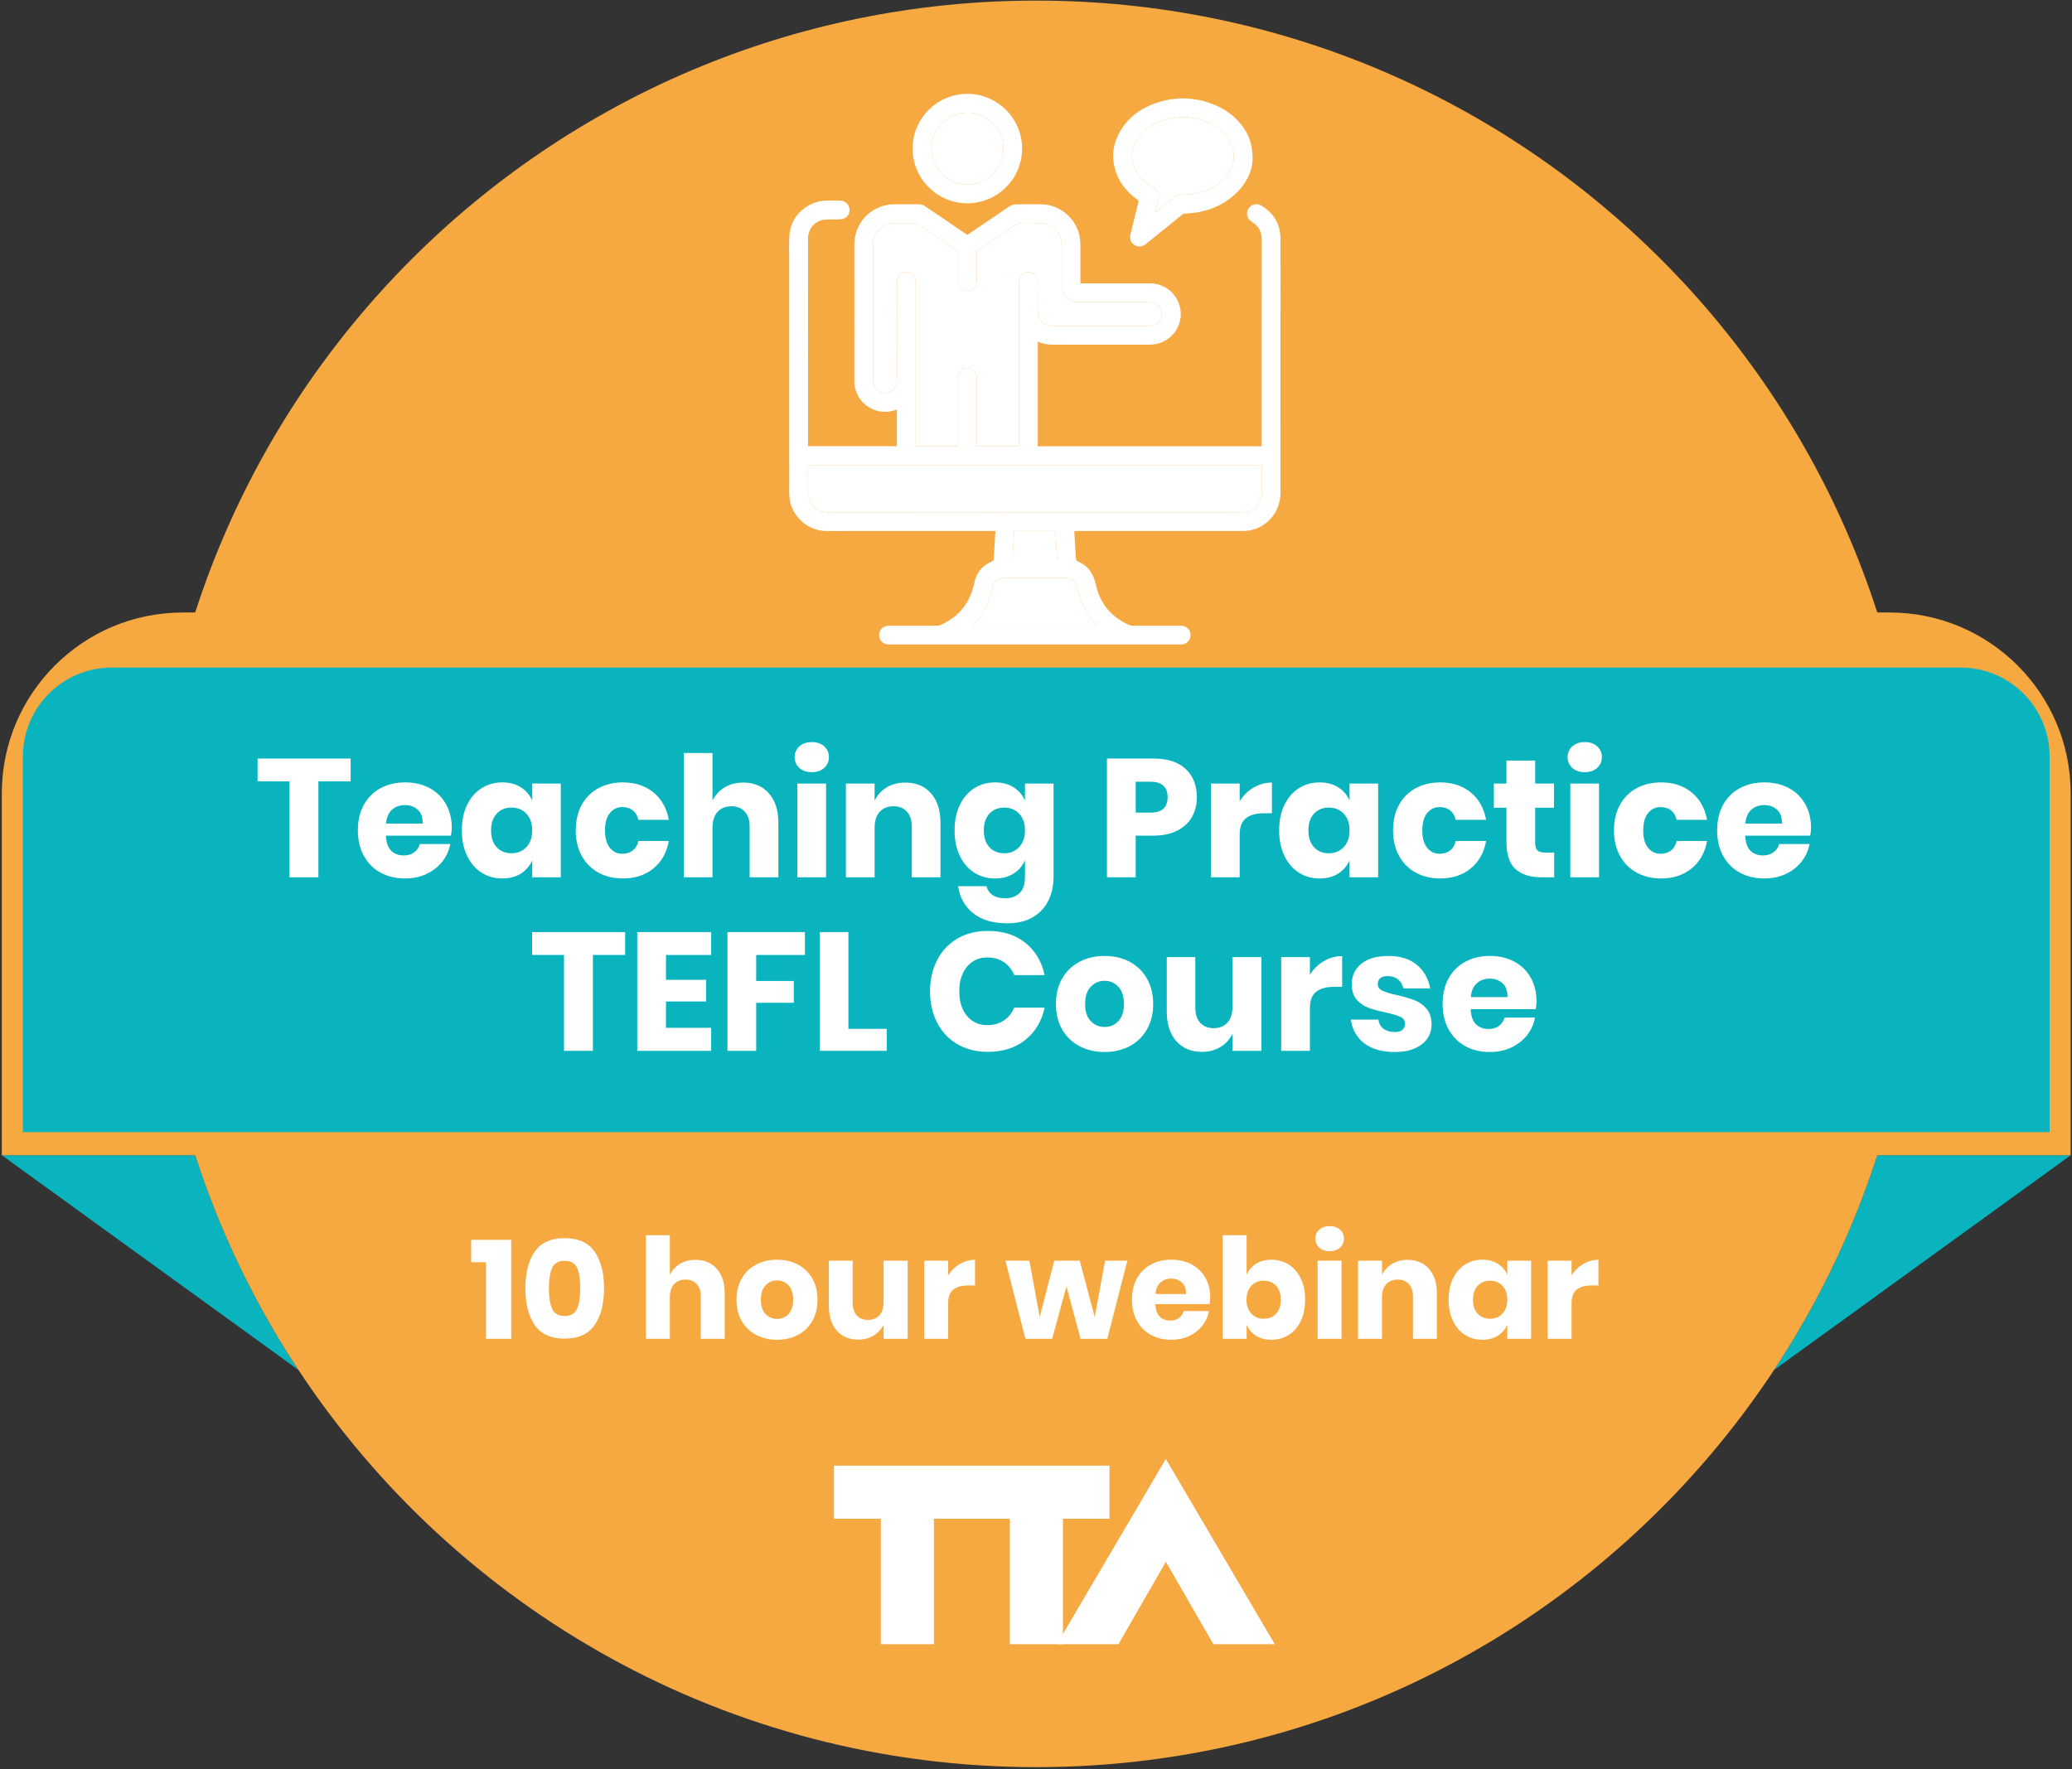
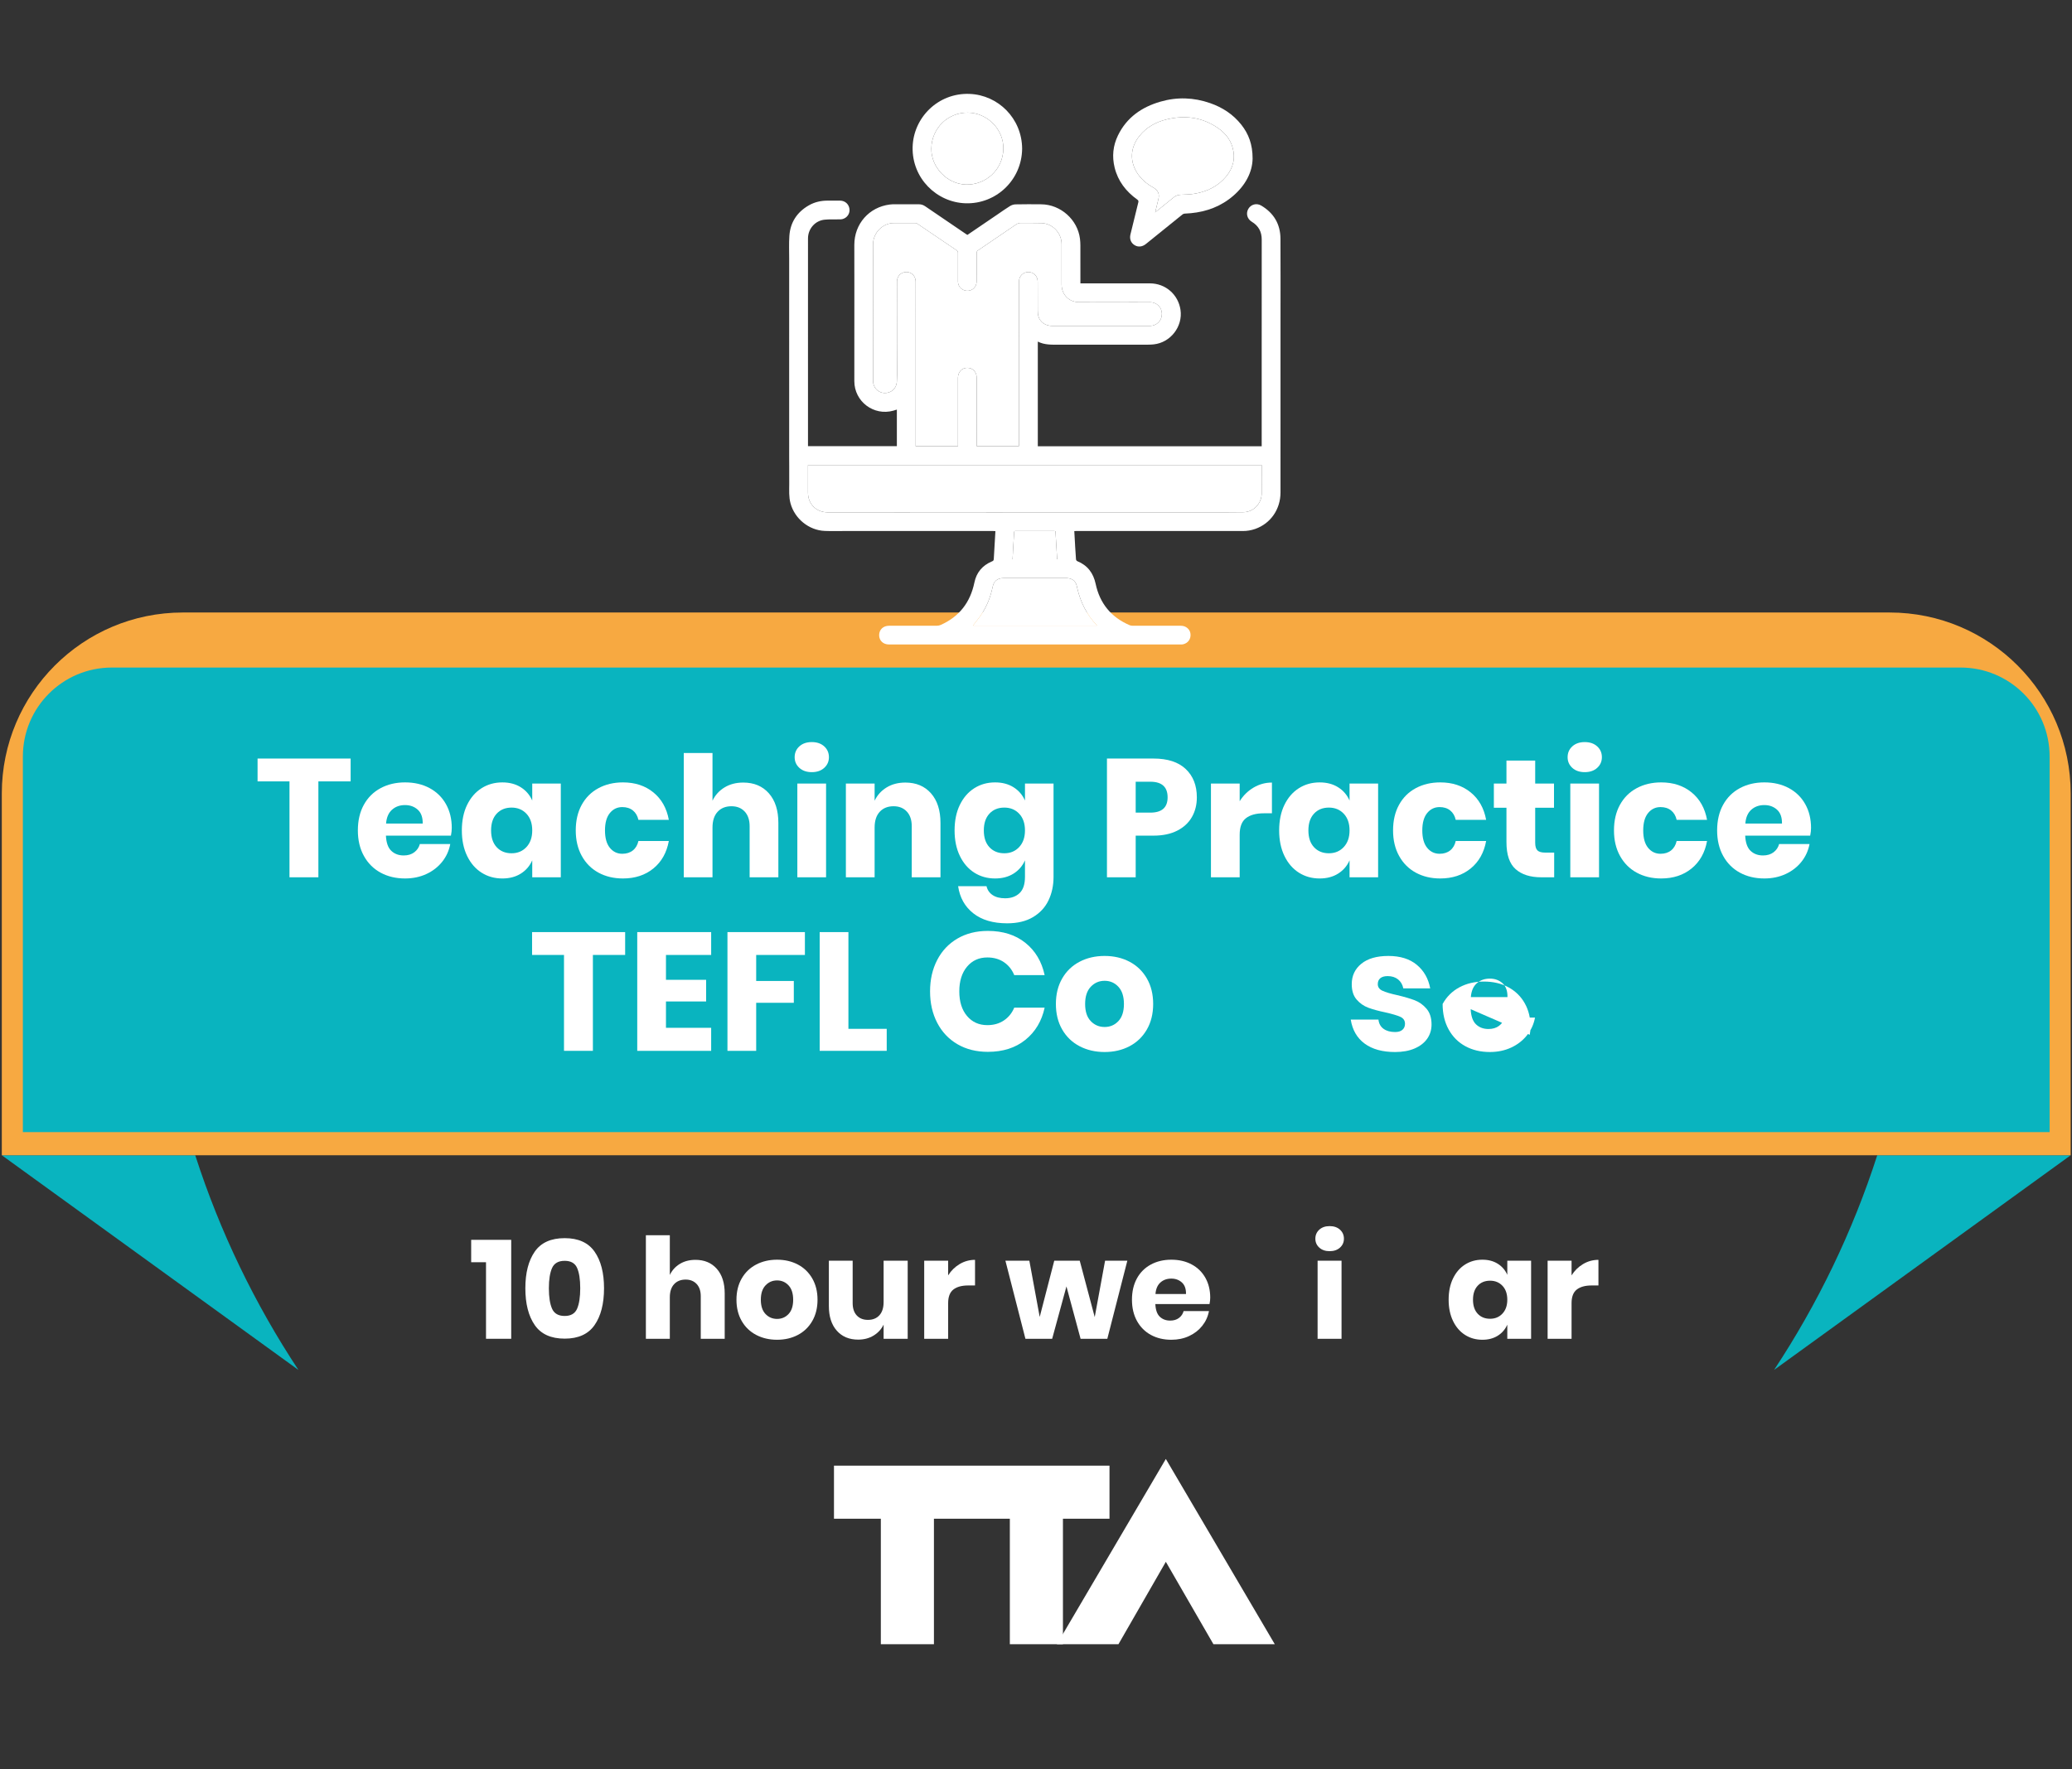
<svg xmlns="http://www.w3.org/2000/svg" viewBox="0 0 740 632" version="1.1" height="632" width="740" id="SVGDoc">
  <rect x="0" y="0" width="740" height="632" fill="#333333" stroke="none" />
  <defs id="defs2" />
  <desc id="desc4">Generated with Avocode.</desc>
  <g id="g324">
    <g id="g10">
      <title id="title6">&amp;lt;Path&amp;gt;</title>
      <path id="path8" fill-opacity="1" fill="#09b4bf" d="M106.58,489.4v0l-105.938,-76.701v0h69.082c8.825,27.398 21.304,53.149 36.856,76.701z" />
    </g>
    <g id="g16">
      <title id="title12">&amp;lt;Path&amp;gt;</title>
      <path id="path14" fill-opacity="1" fill="#09b4bf" d="M633.594,489.4v0l105.938,-76.701v0h-69.081c-8.826,27.398 -21.305,53.149 -36.857,76.701z" />
    </g>
    <g id="g22">
      <title id="title18">&amp;lt;Path&amp;gt;</title>
-       <path id="path20" fill-opacity="1" fill="#f7a941" d="M685.63,315.753c0,174.267 -141.276,315.543 -315.543,315.543c-110.111,0 -207.058,-56.402 -263.5,-141.896h-0.007c-15.552,-23.552 -28.031,-49.303 -36.856,-76.701h-0.007c-9.853,-30.544 -15.172,-63.122 -15.172,-96.946c0,-174.267 141.275,-315.542 315.542,-315.542c174.267,0 315.543,141.275 315.543,315.542z" />
    </g>
    <g id="g28">
      <title id="title24">&amp;lt;Path&amp;gt;</title>
      <path id="path26" fill-opacity="1" fill="#f7a941" d="M739.529,412.696v0h-738.885v0v-129.219c0,-35.715 28.953,-64.667 64.668,-64.667h609.55c35.715,0 64.667,28.952 64.667,64.667z" />
    </g>
    <g id="g34">
      <title id="title30">&amp;lt;Path&amp;gt;</title>
      <path id="path32" fill-opacity="1" fill="#ffffff" d="M396.249,542.549v0v-18.959v0h-98.4v0v18.959v0h16.735v0v44.832v0h18.964v0v-44.832v0h27.109v0v44.832v0h18.964v0v-44.832v0z" />
    </g>
    <g id="g40">
      <title id="title36">&amp;lt;Path&amp;gt;</title>
      <path id="path38" fill-opacity="1" fill="#ffffff" d="M416.371,557.942v0l16.994,29.439v0h21.913v0l-38.907,-66.185v0l-38.908,66.185v0h21.985v0z" />
    </g>
    <g id="g88">
      <title id="title84">&amp;lt;Path&amp;gt;</title>
      <path id="path86" fill-opacity="1" fill="#09b4bf" d="M8.168,404.444v0v-134.192c0,-17.549 14.227,-31.776 31.776,-31.776h660.286c17.549,0 31.776,14.227 31.776,31.776v134.192v0z" />
    </g>
    <g id="g94">
      <title id="title90">&amp;lt;Path&amp;gt;</title>
      <path id="path92" fill-opacity="1" fill="#ffffff" d="M125.228,270.984v0v8.16v0h-11.52v0v34.26v0h-10.32v0v-34.26v0h-11.4v0v-8.16v0z" />
    </g>
    <g id="g100">
      <title id="title96">&amp;lt;Path&amp;gt;</title>
      <path id="path98" fill-opacity="1" fill="#ffffff" d="M137.827,298.524c0.12,2.519 0.76,4.33 1.92,5.429c1.16,1.101 2.639,1.651 4.44,1.651c1.52,0 2.78,-0.38 3.78,-1.141c1,-0.759 1.659,-1.739 1.98,-2.939h10.859c-0.44,2.36 -1.4,4.469 -2.88,6.33c-1.48,1.859 -3.359,3.32 -5.639,4.379c-2.28,1.061 -4.82,1.59 -7.62,1.59c-3.281,0 -6.191,-0.689 -8.73,-2.07c-2.541,-1.38 -4.53,-3.369 -5.97,-5.97c-1.44,-2.599 -2.161,-5.639 -2.161,-9.12c0,-3.519 0.71,-6.569 2.131,-9.149c1.419,-2.58 3.409,-4.561 5.97,-5.941c2.56,-1.38 5.479,-2.07 8.76,-2.07c3.319,0 6.24,0.681 8.759,2.04c2.521,1.36 4.471,3.271 5.851,5.731c1.38,2.459 2.069,5.29 2.069,8.49c0,0.84 -0.099,1.76 -0.299,2.76zM144.667,287.604c-1.881,0 -3.441,0.56 -4.68,1.679c-1.24,1.12 -1.94,2.76 -2.101,4.92h13.081c0.04,-2.199 -0.55,-3.849 -1.77,-4.95c-1.221,-1.1 -2.73,-1.649 -4.53,-1.649z" />
    </g>
    <g id="g106">
      <title id="title102">&amp;lt;Path&amp;gt;</title>
      <path id="path104" fill-opacity="1" fill="#ffffff" d="M190.085,285.984v-6.06h10.201v33.48h-10.201v-6.059c-0.879,2 -2.24,3.58 -4.08,4.739c-1.839,1.161 -4.04,1.74 -6.599,1.74c-2.76,0 -5.231,-0.689 -7.41,-2.07c-2.181,-1.38 -3.9,-3.369 -5.161,-5.97c-1.259,-2.599 -1.889,-5.64 -1.889,-9.12c0,-3.52 0.63,-6.569 1.889,-9.149c1.261,-2.58 2.98,-4.561 5.161,-5.941c2.179,-1.38 4.65,-2.07 7.41,-2.07c2.559,0 4.76,0.58 6.599,1.74c1.84,1.161 3.201,2.74 4.08,4.74zM175.387,296.664c0,2.561 0.669,4.561 2.01,6c1.34,1.44 3.109,2.16 5.31,2.16c2.16,0 3.93,-0.739 5.31,-2.22c1.38,-1.479 2.069,-3.46 2.069,-5.94c0,-2.52 -0.689,-4.509 -2.069,-5.97c-1.38,-1.46 -3.15,-2.19 -5.31,-2.19c-2.201,0 -3.97,0.721 -5.31,2.16c-1.341,1.44 -2.01,3.44 -2.01,6z" />
    </g>
    <g id="g112">
      <title id="title108">&amp;lt;Path&amp;gt;</title>
      <path id="path110" fill-opacity="1" fill="#ffffff" d="M233.346,283.074c2.92,2.381 4.76,5.65 5.521,9.811h-10.861c-0.32,-1.441 -0.98,-2.56 -1.979,-3.361c-1.001,-0.8 -2.261,-1.2 -3.781,-1.2c-1.799,0 -3.28,0.711 -4.44,2.13c-1.16,1.421 -1.739,3.49 -1.739,6.21c0,2.721 0.579,4.791 1.739,6.21c1.16,1.421 2.641,2.13 4.44,2.13c1.52,0 2.78,-0.4 3.781,-1.2c0.999,-0.799 1.659,-1.919 1.979,-3.36h10.861c-0.761,4.16 -2.601,7.431 -5.521,9.81c-2.92,2.381 -6.54,3.57 -10.859,3.57c-3.281,0 -6.191,-0.689 -8.731,-2.07c-2.541,-1.38 -4.53,-3.369 -5.97,-5.97c-1.44,-2.6 -2.16,-5.64 -2.16,-9.12c0,-3.52 0.71,-6.569 2.13,-9.15c1.42,-2.58 3.41,-4.56 5.97,-5.94c2.559,-1.38 5.48,-2.07 8.761,-2.07c4.319,0 7.939,1.191 10.859,3.57z" />
    </g>
    <g id="g118">
      <title id="title114">&amp;lt;Path&amp;gt;</title>
      <path id="path116" fill-opacity="1" fill="#ffffff" d="M274.596,283.404c2.26,2.561 3.39,6.081 3.39,10.56v19.44v0h-10.26v0v-18.24c0,-2.239 -0.591,-3.99 -1.77,-5.25c-1.18,-1.26 -2.751,-1.89 -4.71,-1.89c-2.081,0 -3.73,0.66 -4.95,1.98c-1.221,1.32 -1.83,3.201 -1.83,5.64v17.76v0h-10.26v0v-44.4v0h10.26v0v17.04c0.96,-1.999 2.39,-3.579 4.29,-4.74c1.9,-1.16 4.13,-1.74 6.69,-1.74c3.84,0 6.89,1.28 9.15,3.84z" />
    </g>
    <g id="g124">
      <title id="title120">&amp;lt;Path&amp;gt;</title>
      <path id="path122" fill-opacity="1" fill="#ffffff" d="M285.485,266.634c-1.12,1.02 -1.679,2.31 -1.679,3.87c0,1.52 0.559,2.79 1.679,3.81c1.119,1.02 2.6,1.53 4.441,1.53c1.839,0 3.319,-0.51 4.439,-1.53c1.119,-1.02 1.68,-2.29 1.68,-3.81c0,-1.56 -0.561,-2.85 -1.68,-3.87c-1.12,-1.02 -2.6,-1.53 -4.439,-1.53c-1.841,0 -3.322,0.51 -4.441,1.53zM295.025,279.924h-10.26v33.48h10.26z" />
    </g>
    <g id="g130">
      <title id="title126">&amp;lt;Path&amp;gt;</title>
      <path id="path128" fill-opacity="1" fill="#ffffff" d="M332.495,283.404c2.259,2.561 3.39,6.081 3.39,10.56v19.44v0h-10.26v0v-18.24c0,-2.239 -0.591,-3.99 -1.771,-5.25c-1.179,-1.26 -2.75,-1.89 -4.71,-1.89c-2.08,0 -3.73,0.66 -4.95,1.98c-1.22,1.32 -1.83,3.201 -1.83,5.64v17.76v0h-10.26v0v-33.48v0h10.26v0v6.12c0.96,-1.999 2.39,-3.579 4.29,-4.74c1.9,-1.16 4.13,-1.74 6.691,-1.74c3.839,0 6.889,1.28 9.15,3.84z" />
    </g>
    <g id="g136">
      <title id="title132">&amp;lt;Path&amp;gt;</title>
      <path id="path134" fill-opacity="1" fill="#ffffff" d="M366.064,285.984v-6.06h10.201v33.301c0,3.12 -0.601,5.929 -1.801,8.429c-1.199,2.499 -3.04,4.489 -5.52,5.97c-2.48,1.479 -5.56,2.221 -9.24,2.221c-5.04,0 -9.07,-1.192 -12.09,-3.571c-3.02,-2.381 -4.83,-5.61 -5.429,-9.69h10.139c0.32,1.359 1.05,2.42 2.191,3.181c1.139,0.758 2.629,1.139 4.469,1.139c2.119,0 3.829,-0.61 5.13,-1.83c1.3,-1.221 1.95,-3.171 1.95,-5.849v-5.88c-0.88,2 -2.241,3.58 -4.08,4.739c-1.84,1.161 -4.041,1.74 -6.6,1.74c-2.76,0 -5.23,-0.689 -7.409,-2.07c-2.181,-1.38 -3.901,-3.369 -5.161,-5.97c-1.259,-2.599 -1.89,-5.64 -1.89,-9.12c0,-3.52 0.631,-6.569 1.89,-9.149c1.26,-2.58 2.98,-4.561 5.161,-5.941c2.179,-1.38 4.649,-2.07 7.409,-2.07c2.559,0 4.76,0.58 6.6,1.74c1.839,1.161 3.2,2.74 4.08,4.74zM351.364,296.664c0,2.561 0.669,4.561 2.01,6c1.34,1.44 3.11,2.16 5.311,2.16c2.16,0 3.929,-0.739 5.309,-2.22c1.38,-1.479 2.07,-3.46 2.07,-5.94c0,-2.52 -0.69,-4.509 -2.07,-5.97c-1.38,-1.46 -3.149,-2.19 -5.309,-2.19c-2.201,0 -3.971,0.721 -5.311,2.16c-1.341,1.44 -2.01,3.44 -2.01,6z" />
    </g>
    <g id="g142">
      <title id="title138">&amp;lt;Path&amp;gt;</title>
      <path id="path140" fill-opacity="1" fill="#ffffff" d="M405.604,298.524v14.88h-10.26v-42.42h16.62c5.04,0 8.88,1.25 11.52,3.75c2.64,2.5 3.96,5.871 3.96,10.11c0,2.64 -0.59,4.99 -1.77,7.05c-1.181,2.06 -2.931,3.68 -5.25,4.859c-2.32,1.181 -5.141,1.771 -8.46,1.771zM410.824,279.263h-5.22v11.041h5.22c4.119,0 6.18,-1.82 6.18,-5.46c0,-3.72 -2.061,-5.581 -6.18,-5.581z" />
    </g>
    <g id="g148">
      <title id="title144">&amp;lt;Path&amp;gt;</title>
      <path id="path146" fill-opacity="1" fill="#ffffff" d="M447.693,281.364c2.02,-1.2 4.209,-1.8 6.569,-1.8v10.98v0h-2.939c-2.721,0 -4.83,0.581 -6.33,1.74c-1.5,1.161 -2.25,3.12 -2.25,5.88v15.24v0h-10.26v0v-33.48v0h10.26v0v6.3c1.279,-2.04 2.929,-3.66 4.95,-4.86z" />
    </g>
    <g id="g154">
      <title id="title150">&amp;lt;Path&amp;gt;</title>
      <path id="path152" fill-opacity="1" fill="#ffffff" d="M481.983,285.984v-6.06h10.201v33.48h-10.201v-6.059c-0.88,2 -2.241,3.58 -4.08,4.739c-1.84,1.161 -4.041,1.74 -6.6,1.74c-2.76,0 -5.23,-0.689 -7.409,-2.07c-2.181,-1.38 -3.901,-3.369 -5.161,-5.97c-1.259,-2.599 -1.89,-5.64 -1.89,-9.12c0,-3.52 0.631,-6.569 1.89,-9.149c1.26,-2.58 2.98,-4.561 5.161,-5.941c2.179,-1.38 4.649,-2.07 7.409,-2.07c2.559,0 4.76,0.58 6.6,1.74c1.839,1.161 3.2,2.74 4.08,4.74zM467.283,296.664c0,2.561 0.669,4.561 2.01,6c1.34,1.44 3.11,2.16 5.311,2.16c2.16,0 3.929,-0.739 5.309,-2.22c1.38,-1.479 2.07,-3.46 2.07,-5.94c0,-2.52 -0.69,-4.509 -2.07,-5.97c-1.38,-1.46 -3.149,-2.19 -5.309,-2.19c-2.201,0 -3.971,0.721 -5.311,2.16c-1.341,1.44 -2.01,3.44 -2.01,6z" />
    </g>
    <g id="g160">
      <title id="title156">&amp;lt;Path&amp;gt;</title>
      <path id="path158" fill-opacity="1" fill="#ffffff" d="M525.243,283.074c2.919,2.381 4.76,5.65 5.52,9.811h-10.86c-0.321,-1.441 -0.981,-2.56 -1.98,-3.361c-1,-0.8 -2.261,-1.2 -3.781,-1.2c-1.799,0 -3.28,0.711 -4.439,2.13c-1.161,1.421 -1.74,3.49 -1.74,6.21c0,2.721 0.579,4.791 1.74,6.21c1.159,1.421 2.64,2.13 4.439,2.13c1.52,0 2.781,-0.4 3.781,-1.2c0.999,-0.799 1.659,-1.919 1.98,-3.36h10.86c-0.76,4.16 -2.601,7.431 -5.52,9.81c-2.921,2.381 -6.54,3.57 -10.86,3.57c-3.281,0 -6.191,-0.689 -8.73,-2.07c-2.541,-1.38 -4.53,-3.369 -5.971,-5.97c-1.439,-2.6 -2.16,-5.64 -2.16,-9.12c0,-3.52 0.71,-6.569 2.131,-9.15c1.419,-2.58 3.409,-4.56 5.97,-5.94c2.559,-1.38 5.479,-2.07 8.76,-2.07c4.32,0 7.939,1.191 10.86,3.57z" />
    </g>
    <g id="g166">
      <title id="title162">&amp;lt;Path&amp;gt;</title>
      <path id="path164" fill-opacity="1" fill="#ffffff" d="M555.062,304.584v0v8.82v0h-4.62c-3.92,0 -6.97,-0.969 -9.15,-2.91c-2.18,-1.939 -3.27,-5.149 -3.27,-9.63v-12.3v0h-4.5v0v-8.64v0h4.5v0v-8.22v0h10.261v0v8.22v0h6.719v0v8.64v0h-6.719v0v12.48c0,1.32 0.269,2.241 0.809,2.761c0.54,0.519 1.449,0.779 2.73,0.779z" />
    </g>
    <g id="g172">
      <title id="title168">&amp;lt;Path&amp;gt;</title>
      <path id="path170" fill-opacity="1" fill="#ffffff" d="M561.542,266.634c-1.12,1.02 -1.68,2.31 -1.68,3.87c0,1.52 0.56,2.79 1.68,3.81c1.119,1.02 2.6,1.53 4.44,1.53c1.839,0 3.32,-0.51 4.44,-1.53c1.119,-1.02 1.68,-2.29 1.68,-3.81c0,-1.56 -0.561,-2.85 -1.68,-3.87c-1.12,-1.02 -2.601,-1.53 -4.44,-1.53c-1.84,0 -3.321,0.51 -4.44,1.53zM571.082,279.924h-10.26v33.48h10.26z" />
    </g>
    <g id="g178">
      <title id="title174">&amp;lt;Path&amp;gt;</title>
      <path id="path176" fill-opacity="1" fill="#ffffff" d="M604.142,283.074c2.919,2.381 4.76,5.65 5.52,9.811h-10.86c-0.321,-1.441 -0.981,-2.56 -1.98,-3.361c-1,-0.8 -2.261,-1.2 -3.781,-1.2c-1.799,0 -3.28,0.711 -4.439,2.13c-1.161,1.421 -1.74,3.49 -1.74,6.21c0,2.721 0.579,4.791 1.74,6.21c1.159,1.421 2.64,2.13 4.439,2.13c1.52,0 2.781,-0.4 3.781,-1.2c0.999,-0.799 1.659,-1.919 1.98,-3.36h10.86c-0.76,4.16 -2.601,7.431 -5.52,9.81c-2.921,2.381 -6.54,3.57 -10.86,3.57c-3.281,0 -6.191,-0.689 -8.73,-2.07c-2.541,-1.38 -4.53,-3.369 -5.971,-5.97c-1.439,-2.6 -2.16,-5.64 -2.16,-9.12c0,-3.52 0.71,-6.569 2.131,-9.15c1.419,-2.58 3.409,-4.56 5.97,-5.94c2.559,-1.38 5.479,-2.07 8.76,-2.07c4.32,0 7.939,1.191 10.86,3.57z" />
    </g>
    <g id="g184">
      <title id="title180">&amp;lt;Path&amp;gt;</title>
      <path id="path182" fill-opacity="1" fill="#ffffff" d="M623.281,298.524c0.12,2.519 0.76,4.33 1.92,5.429c1.16,1.101 2.639,1.651 4.44,1.651c1.52,0 2.78,-0.38 3.78,-1.141c1,-0.759 1.659,-1.739 1.98,-2.939h10.859c-0.44,2.36 -1.4,4.469 -2.88,6.33c-1.48,1.859 -3.359,3.32 -5.639,4.379c-2.28,1.061 -4.82,1.59 -7.62,1.59c-3.281,0 -6.191,-0.689 -8.73,-2.07c-2.541,-1.38 -4.53,-3.369 -5.97,-5.97c-1.44,-2.599 -2.161,-5.639 -2.161,-9.12c0,-3.519 0.71,-6.569 2.131,-9.149c1.419,-2.58 3.409,-4.561 5.97,-5.941c2.56,-1.38 5.479,-2.07 8.76,-2.07c3.319,0 6.24,0.681 8.759,2.04c2.521,1.36 4.471,3.271 5.851,5.731c1.38,2.459 2.069,5.29 2.069,8.49c0,0.84 -0.099,1.76 -0.299,2.76zM630.121,287.604c-1.881,0 -3.441,0.56 -4.68,1.679c-1.24,1.12 -1.94,2.76 -2.101,4.92h13.081c0.04,-2.199 -0.55,-3.849 -1.77,-4.95c-1.221,-1.1 -2.73,-1.649 -4.53,-1.649z" />
    </g>
    <g id="g190">
      <title id="title186">&amp;lt;Path&amp;gt;</title>
      <path id="path188" fill-opacity="1" fill="#ffffff" d="M223.267,332.984v0v8.16v0h-11.52v0v34.26v0h-10.32v0v-34.26v0h-11.4v0v-8.16v0z" />
    </g>
    <g id="g196">
      <title id="title192">&amp;lt;Path&amp;gt;</title>
      <path id="path194" fill-opacity="1" fill="#ffffff" d="M237.846,341.144v0v8.88v0h14.341v0v7.74v0h-14.341v0v9.42v0h16.141v0v8.22v0h-26.401v0v-42.42v0h26.401v0v8.16v0z" />
    </g>
    <g id="g202">
      <title id="title198">&amp;lt;Path&amp;gt;</title>
      <path id="path200" fill-opacity="1" fill="#ffffff" d="M287.466,332.984v0v8.16v0h-17.4v0v9.3v0h13.44v0v7.8v0h-13.44v0v17.16v0h-10.26v0v-42.42v0z" />
    </g>
    <g id="g208">
      <title id="title204">&amp;lt;Path&amp;gt;</title>
      <path id="path206" fill-opacity="1" fill="#ffffff" d="M303.005,367.543v0h13.681v0v7.86v0h-23.941v0v-42.42v0h10.26v0z" />
    </g>
    <g id="g214">
      <title id="title210">&amp;lt;Path&amp;gt;</title>
      <path id="path212" fill-opacity="1" fill="#ffffff" d="M366.215,336.824c3.54,2.841 5.829,6.681 6.87,11.521h-10.86c-0.8,-1.96 -2.031,-3.5 -3.69,-4.621c-1.66,-1.12 -3.63,-1.68 -5.91,-1.68c-3,0 -5.421,1.1 -7.26,3.301c-1.84,2.2 -2.759,5.139 -2.759,8.819c0,3.681 0.919,6.61 2.759,8.79c1.839,2.181 4.26,3.27 7.26,3.27c2.28,0 4.25,-0.559 5.91,-1.68c1.659,-1.119 2.89,-2.64 3.69,-4.56h10.86c-1.041,4.8 -3.33,8.631 -6.87,11.49c-3.54,2.861 -8.01,4.29 -13.41,4.29c-4.12,0 -7.739,-0.91 -10.86,-2.73c-3.12,-1.819 -5.53,-4.369 -7.23,-7.649c-1.7,-3.281 -2.55,-7.021 -2.55,-11.221c0,-4.2 0.85,-7.94 2.55,-11.22c1.7,-3.279 4.11,-5.829 7.23,-7.65c3.121,-1.82 6.74,-2.73 10.86,-2.73c5.4,0 9.87,1.42 13.41,4.26z" />
    </g>
    <g id="g220">
      <title id="title216">&amp;lt;Path&amp;gt;</title>
      <path id="path218" fill-opacity="1" fill="#ffffff" d="M409.595,349.543c1.5,2.601 2.25,5.641 2.25,9.12c0,3.481 -0.75,6.521 -2.25,9.121c-1.5,2.6 -3.561,4.589 -6.181,5.969c-2.62,1.381 -5.589,2.071 -8.909,2.071c-3.321,0 -6.301,-0.69 -8.94,-2.071c-2.64,-1.38 -4.71,-3.369 -6.21,-5.969c-1.5,-2.6 -2.25,-5.64 -2.25,-9.121c0,-3.479 0.75,-6.519 2.25,-9.12c1.5,-2.599 3.57,-4.59 6.21,-5.969c2.639,-1.38 5.619,-2.071 8.94,-2.071c3.32,0 6.289,0.691 8.909,2.071c2.62,1.379 4.681,3.37 6.181,5.969zM387.545,358.663c0,2.681 0.669,4.721 2.01,6.121c1.34,1.4 2.989,2.1 4.95,2.1c1.959,0 3.6,-0.7 4.92,-2.1c1.319,-1.4 1.98,-3.44 1.98,-6.121c0,-2.678 -0.661,-4.729 -1.98,-6.149c-1.32,-1.42 -2.961,-2.13 -4.92,-2.13c-1.961,0 -3.61,0.71 -4.95,2.13c-1.341,1.42 -2.01,3.471 -2.01,6.149z" />
    </g>
    <g id="g226">
      <title id="title222">&amp;lt;Path&amp;gt;</title>
-       <path id="path224" fill-opacity="1" fill="#ffffff" d="M450.483,341.923v0v33.48v0h-10.319v0v-6.059c-0.96,1.96 -2.391,3.519 -4.29,4.68c-1.901,1.16 -4.111,1.74 -6.63,1.74c-3.841,0 -6.891,-1.28 -9.151,-3.841c-2.26,-2.559 -3.389,-6.079 -3.389,-10.56v-19.44v0h10.199v0v18.181c0,2.28 0.59,4.049 1.77,5.309c1.18,1.26 2.77,1.891 4.77,1.891c2.08,0 3.721,-0.66 4.921,-1.981c1.199,-1.32 1.8,-3.199 1.8,-5.639v-17.761v0z" />
    </g>
    <g id="g232">
      <title id="title228">&amp;lt;Path&amp;gt;</title>
-       <path id="path230" fill-opacity="1" fill="#ffffff" d="M472.773,343.364c2.02,-1.2 4.209,-1.8 6.569,-1.8v10.98v0h-2.939c-2.721,0 -4.83,0.581 -6.33,1.74c-1.5,1.161 -2.25,3.12 -2.25,5.88v15.24v0h-10.26v0v-33.48v0h10.26v0v6.3c1.279,-2.04 2.929,-3.66 4.95,-4.86z" />
    </g>
    <g id="g238">
      <title id="title234">&amp;lt;Path&amp;gt;</title>
      <path id="path236" fill-opacity="1" fill="#ffffff" d="M506.014,344.684c2.539,2.12 4.129,4.92 4.77,8.399h-9.6c-0.28,-1.359 -0.91,-2.429 -1.891,-3.21c-0.98,-0.779 -2.21,-1.169 -3.689,-1.169c-1.161,0 -2.04,0.251 -2.641,0.75c-0.599,0.501 -0.899,1.21 -0.899,2.129c0,1.041 0.549,1.822 1.649,2.34c1.1,0.521 2.83,1.041 5.191,1.561c2.559,0.599 4.659,1.21 6.299,1.83c1.64,0.62 3.061,1.63 4.26,3.03c1.2,1.401 1.801,3.28 1.801,5.64c0,1.92 -0.521,3.62 -1.561,5.099c-1.04,1.481 -2.54,2.641 -4.5,3.481c-1.96,0.84 -4.28,1.26 -6.96,1.26c-4.52,0 -8.14,-0.999 -10.86,-3c-2.72,-2 -4.38,-4.861 -4.979,-8.58h9.9c0.159,1.44 0.77,2.541 1.829,3.299c1.06,0.761 2.431,1.141 4.11,1.141c1.161,0 2.041,-0.271 2.64,-0.811c0.601,-0.54 0.901,-1.249 0.901,-2.129c0,-1.16 -0.55,-1.99 -1.651,-2.491c-1.1,-0.499 -2.89,-1.029 -5.369,-1.59c-2.481,-0.519 -4.521,-1.08 -6.12,-1.679c-1.601,-0.6 -2.981,-1.57 -4.141,-2.91c-1.16,-1.34 -1.739,-3.17 -1.739,-5.491c0,-3 1.14,-5.429 3.42,-7.29c2.279,-1.859 5.499,-2.79 9.66,-2.79c4.239,0 7.629,1.061 10.17,3.181z" />
    </g>
    <g id="g244">
      <title id="title240">&amp;lt;Path&amp;gt;</title>
-       <path id="path242" fill-opacity="1" fill="#ffffff" d="M525.243,360.524c0.12,2.519 0.76,4.33 1.92,5.429c1.16,1.101 2.639,1.651 4.44,1.651c1.52,0 2.78,-0.38 3.78,-1.141c1,-0.759 1.659,-1.739 1.98,-2.939h10.859c-0.44,2.36 -1.4,4.469 -2.88,6.33c-1.48,1.859 -3.359,3.32 -5.639,4.379c-2.28,1.061 -4.82,1.59 -7.62,1.59c-3.281,0 -6.191,-0.689 -8.73,-2.07c-2.541,-1.38 -4.53,-3.369 -5.97,-5.97c-1.44,-2.599 -2.161,-5.639 -2.161,-9.12c0,-3.519 0.71,-6.569 2.131,-9.149c1.419,-2.58 3.409,-4.561 5.97,-5.941c2.56,-1.38 5.479,-2.07 8.76,-2.07c3.319,0 6.24,0.681 8.759,2.04c2.521,1.36 4.471,3.271 5.851,5.731c1.38,2.459 2.069,5.29 2.069,8.49c0,0.84 -0.099,1.76 -0.299,2.76zM532.083,349.604c-1.881,0 -3.441,0.56 -4.68,1.679c-1.24,1.12 -1.94,2.76 -2.101,4.92h13.081c0.04,-2.199 -0.55,-3.849 -1.77,-4.95c-1.221,-1.1 -2.73,-1.649 -4.53,-1.649z" />
+       <path id="path242" fill-opacity="1" fill="#ffffff" d="M525.243,360.524c0.12,2.519 0.76,4.33 1.92,5.429c1.16,1.101 2.639,1.651 4.44,1.651c1.52,0 2.78,-0.38 3.78,-1.141c1,-0.759 1.659,-1.739 1.98,-2.939h10.859c-0.44,2.36 -1.4,4.469 -2.88,6.33c-1.48,1.859 -3.359,3.32 -5.639,4.379c-2.28,1.061 -4.82,1.59 -7.62,1.59c-3.281,0 -6.191,-0.689 -8.73,-2.07c-2.541,-1.38 -4.53,-3.369 -5.97,-5.97c-1.44,-2.599 -2.161,-5.639 -2.161,-9.12c1.419,-2.58 3.409,-4.561 5.97,-5.941c2.56,-1.38 5.479,-2.07 8.76,-2.07c3.319,0 6.24,0.681 8.759,2.04c2.521,1.36 4.471,3.271 5.851,5.731c1.38,2.459 2.069,5.29 2.069,8.49c0,0.84 -0.099,1.76 -0.299,2.76zM532.083,349.604c-1.881,0 -3.441,0.56 -4.68,1.679c-1.24,1.12 -1.94,2.76 -2.101,4.92h13.081c0.04,-2.199 -0.55,-3.849 -1.77,-4.95c-1.221,-1.1 -2.73,-1.649 -4.53,-1.649z" />
    </g>
    <g id="g250">
      <title id="title246">&amp;lt;Path&amp;gt;</title>
      <path id="path248" fill-opacity="1" fill="#ffffff" d="M168.275,450.919v0v-8v0h14.301v0v35.35v0h-9v0v-27.35v0z" />
    </g>
    <g id="g256">
      <title id="title252">&amp;lt;Path&amp;gt;</title>
      <path id="path254" fill-opacity="1" fill="#ffffff" d="M190.975,447.144c2.232,-3.217 5.801,-4.825 10.7,-4.825c4.866,0 8.425,1.608 10.675,4.825c2.25,3.217 3.375,7.575 3.375,13.075c0,5.533 -1.125,9.917 -3.375,13.149c-2.25,3.235 -5.809,4.851 -10.675,4.851c-4.899,0 -8.468,-1.616 -10.7,-4.851c-2.233,-3.232 -3.35,-7.616 -3.35,-13.149c0,-5.5 1.117,-9.858 3.35,-13.075zM206.1,452.944c-0.75,-1.683 -2.225,-2.525 -4.425,-2.525c-2.233,0 -3.733,0.85 -4.5,2.55c-0.766,1.7 -1.149,4.117 -1.149,7.25c0,3.167 0.383,5.608 1.149,7.325c0.767,1.717 2.267,2.574 4.5,2.574c2.2,0 3.675,-0.857 4.425,-2.574c0.75,-1.717 1.125,-4.158 1.125,-7.325c0,-3.167 -0.375,-5.592 -1.125,-7.275z" />
    </g>
    <g id="g262">
      <title id="title258">&amp;lt;Path&amp;gt;</title>
      <path id="path260" fill-opacity="1" fill="#ffffff" d="M256,453.269c1.883,2.134 2.824,5.067 2.824,8.8v16.2v0h-8.55v0v-15.2c0,-1.866 -0.492,-3.325 -1.474,-4.375c-0.984,-1.05 -2.292,-1.575 -3.925,-1.575c-1.734,0 -3.109,0.55 -4.125,1.65c-1.018,1.1 -1.525,2.667 -1.525,4.7v14.8v0h-8.55v0v-37v0h8.55v0v14.2c0.799,-1.667 1.991,-2.983 3.575,-3.95c1.583,-0.967 3.441,-1.45 5.575,-1.45c3.199,0 5.741,1.067 7.625,3.2z" />
    </g>
    <g id="g268">
      <title id="title264">&amp;lt;Path&amp;gt;</title>
      <path id="path266" fill-opacity="1" fill="#ffffff" d="M290.099,456.718c1.25,2.167 1.875,4.701 1.875,7.6c0,2.9 -0.625,5.434 -1.875,7.601c-1.25,2.167 -2.967,3.824 -5.15,4.974c-2.184,1.151 -4.658,1.725 -7.425,1.725c-2.767,0 -5.25,-0.574 -7.45,-1.725c-2.199,-1.15 -3.925,-2.807 -5.175,-4.974c-1.25,-2.167 -1.875,-4.701 -1.875,-7.601c0,-2.899 0.625,-5.433 1.875,-7.6c1.25,-2.167 2.976,-3.825 5.175,-4.975c2.2,-1.15 4.683,-1.725 7.45,-1.725c2.767,0 5.241,0.575 7.425,1.725c2.183,1.15 3.9,2.808 5.15,4.975zM271.724,464.318c0,2.233 0.558,3.934 1.675,5.101c1.116,1.167 2.491,1.75 4.125,1.75c1.633,0 3,-0.583 4.101,-1.75c1.099,-1.167 1.649,-2.868 1.649,-5.101c0,-2.232 -0.55,-3.941 -1.649,-5.125c-1.101,-1.183 -2.468,-1.774 -4.101,-1.774c-1.634,0 -3.009,0.591 -4.125,1.774c-1.117,1.184 -1.675,2.893 -1.675,5.125z" />
    </g>
    <g id="g274">
      <title id="title270">&amp;lt;Path&amp;gt;</title>
      <path id="path272" fill-opacity="1" fill="#ffffff" d="M324.174,450.368v0v27.9v0h-8.6v0v-5.049c-0.8,1.633 -1.992,2.933 -3.575,3.899c-1.583,0.968 -3.425,1.45 -5.524,1.45c-3.201,0 -5.742,-1.066 -7.625,-3.2c-1.885,-2.133 -2.826,-5.066 -2.826,-8.8v-16.2v0h8.5v0v15.15c0,1.901 0.492,3.375 1.475,4.425c0.984,1.05 2.308,1.575 3.976,1.575c1.732,0 3.099,-0.549 4.099,-1.65c1,-1.1 1.5,-2.666 1.5,-4.699v-14.801v0z" />
    </g>
    <g id="g280">
      <title id="title276">&amp;lt;Path&amp;gt;</title>
      <path id="path278" fill-opacity="1" fill="#ffffff" d="M342.748,451.568c1.684,-1 3.508,-1.5 5.476,-1.5v9.15v0h-2.451c-2.267,0 -4.025,0.484 -5.275,1.451c-1.25,0.966 -1.875,2.599 -1.875,4.899v12.7v0h-8.549v0v-27.9v0h8.549v0v5.25c1.066,-1.699 2.441,-3.05 4.125,-4.05z" />
    </g>
    <g id="g286">
      <title id="title282">&amp;lt;Path&amp;gt;</title>
      <path id="path284" fill-opacity="1" fill="#ffffff" d="M402.623,450.368v0l-7.149,27.9v0h-9.55v0l-5.051,-18.7v0l-5.1,18.7v0h-9.549v0l-7.15,-27.9v0h8.549v0l3.701,20.101v0l5.199,-20.101v0h9.1v0l5.351,20.15v0l3.7,-20.15v0z" />
    </g>
    <g id="g292">
      <title id="title288">&amp;lt;Path&amp;gt;</title>
      <path id="path290" fill-opacity="1" fill="#ffffff" d="M412.623,465.869c0.1,2.1 0.633,3.609 1.6,4.525c0.967,0.917 2.2,1.375 3.7,1.375c1.267,0 2.317,-0.316 3.15,-0.95c0.834,-0.633 1.382,-1.45 1.65,-2.45h9.051c-0.367,1.967 -1.168,3.725 -2.401,5.275c-1.234,1.55 -2.8,2.768 -4.7,3.65c-1.899,0.883 -4.016,1.325 -6.35,1.325c-2.733,0 -5.159,-0.575 -7.275,-1.725c-2.117,-1.15 -3.774,-2.808 -4.975,-4.975c-1.2,-2.167 -1.799,-4.7 -1.799,-7.6c0,-2.933 0.591,-5.475 1.774,-7.625c1.183,-2.15 2.841,-3.8 4.976,-4.95c2.133,-1.15 4.566,-1.725 7.299,-1.725c2.767,0 5.201,0.567 7.3,1.7c2.1,1.134 3.725,2.725 4.875,4.775c1.151,2.05 1.725,4.409 1.725,7.075c0,0.7 -0.084,1.468 -0.25,2.3zM418.323,456.769c-1.567,0 -2.868,0.467 -3.9,1.4c-1.034,0.934 -1.617,2.3 -1.75,4.1h10.9c0.033,-1.833 -0.458,-3.208 -1.475,-4.125c-1.018,-0.916 -2.275,-1.375 -3.775,-1.375z" />
    </g>
    <g id="g298">
      <title id="title294">&amp;lt;Path&amp;gt;</title>
-       <path id="path296" fill-opacity="1" fill="#ffffff" d="M464.546,456.694c1.051,2.15 1.576,4.692 1.576,7.625c0,2.9 -0.525,5.433 -1.576,7.6c-1.049,2.167 -2.483,3.824 -4.299,4.975c-1.818,1.15 -3.875,1.724 -6.175,1.724c-2.134,0 -3.967,-0.482 -5.5,-1.449c-1.533,-0.967 -2.651,-2.283 -3.35,-3.95v5.05h-8.551v-37h8.551v14.15c0.699,-1.667 1.817,-2.983 3.35,-3.95c1.533,-0.967 3.366,-1.45 5.5,-1.45c2.3,0 4.357,0.575 6.175,1.724c1.816,1.151 3.25,2.801 4.299,4.951zM445.171,464.319c0,2.067 0.576,3.717 1.725,4.95c1.15,1.233 2.625,1.849 4.426,1.849c1.832,0 3.307,-0.599 4.425,-1.799c1.116,-1.201 1.674,-2.867 1.674,-5c0,-2.133 -0.558,-3.8 -1.674,-5c-1.118,-1.201 -2.593,-1.8 -4.425,-1.8c-1.801,0 -3.276,0.608 -4.426,1.825c-1.149,1.217 -1.725,2.875 -1.725,4.975z" />
    </g>
    <g id="g304">
      <title id="title300">&amp;lt;Path&amp;gt;</title>
      <path id="path302" fill-opacity="1" fill="#ffffff" d="M471.172,439.293c-0.934,0.851 -1.401,1.926 -1.401,3.226c0,1.267 0.467,2.325 1.401,3.174c0.933,0.851 2.166,1.276 3.7,1.276c1.532,0 2.767,-0.425 3.7,-1.276c0.933,-0.849 1.401,-1.907 1.401,-3.174c0,-1.3 -0.468,-2.375 -1.401,-3.226c-0.933,-0.85 -2.168,-1.274 -3.7,-1.274c-1.534,0 -2.767,0.424 -3.7,1.274zM479.122,450.369h-8.55v27.9h8.55z" />
    </g>
    <g id="g310">
      <title id="title306">&amp;lt;Path&amp;gt;</title>
-       <path id="path308" fill-opacity="1" fill="#ffffff" d="M510.346,453.269c1.883,2.134 2.826,5.067 2.826,8.8v16.2v0h-8.551v0v-15.2c0,-1.866 -0.492,-3.325 -1.474,-4.375c-0.985,-1.05 -2.293,-1.575 -3.926,-1.575c-1.732,0 -3.107,0.55 -4.125,1.65c-1.017,1.1 -1.524,2.667 -1.524,4.7v14.8v0h-8.55v0v-27.9v0h8.55v0v5.1c0.799,-1.667 1.991,-2.983 3.575,-3.95c1.582,-0.967 3.441,-1.45 5.574,-1.45c3.201,0 5.742,1.067 7.625,3.2z" />
    </g>
    <g id="g316">
      <title id="title312">&amp;lt;Path&amp;gt;</title>
      <path id="path314" fill-opacity="1" fill="#ffffff" d="M538.321,455.419v-5.051h8.5v27.9h-8.5v-5.05c-0.733,1.667 -1.867,2.984 -3.4,3.951c-1.533,0.966 -3.367,1.449 -5.5,1.449c-2.3,0 -4.359,-0.574 -6.175,-1.725c-1.817,-1.15 -3.25,-2.807 -4.3,-4.974c-1.05,-2.167 -1.575,-4.701 -1.575,-7.601c0,-2.933 0.525,-5.475 1.575,-7.625c1.05,-2.149 2.483,-3.8 4.3,-4.95c1.816,-1.15 3.875,-1.725 6.175,-1.725c2.133,0 3.967,0.484 5.5,1.45c1.533,0.967 2.667,2.284 3.4,3.951zM526.071,464.318c0,2.134 0.558,3.8 1.675,5c1.116,1.2 2.592,1.8 4.425,1.8c1.8,0 3.275,-0.616 4.425,-1.85c1.15,-1.232 1.725,-2.883 1.725,-4.95c0,-2.1 -0.575,-3.758 -1.725,-4.975c-1.15,-1.216 -2.625,-1.825 -4.425,-1.825c-1.833,0 -3.309,0.6 -4.425,1.8c-1.117,1.2 -1.675,2.867 -1.675,5z" />
    </g>
    <g id="g322">
      <title id="title318">&amp;lt;Path&amp;gt;</title>
      <path id="path320" fill-opacity="1" fill="#ffffff" d="M565.396,451.568c1.682,-1 3.508,-1.5 5.475,-1.5v9.15v0h-2.451c-2.266,0 -4.024,0.484 -5.274,1.451c-1.25,0.966 -1.875,2.599 -1.875,4.899v12.7v0h-8.551v0v-27.9v0h8.551v0v5.25c1.066,-1.699 2.441,-3.05 4.125,-4.05z" />
    </g>
    <g id="g214-7" transform="translate(-0.65,8.321)">
      <title id="title210-2">&amp;lt;Path&amp;gt;</title>
      <path id="path212-7" d="m 384.613,186.579 c 0.097,1.636 0.189,3.272 0.323,4.904 0.019,0.231 0.221,0.564 0.421,0.645 3.702,1.507 5.772,4.259 6.601,8.145 1.489,6.981 5.544,11.926 12.129,14.747 0.32,0.138 0.7,0.193 1.052,0.194 5.759,0.012 11.519,0.007 17.278,0.011 1.757,10e-4 3.2,1.209 3.402,2.832 0.228,1.818 -0.803,3.341 -2.583,3.779 -0.303,0.075 -0.63,0.074 -0.947,0.074 -12.816,0 -25.632,-0.007 -38.449,-0.007 -13.385,-0.001 -26.771,0.007 -40.157,0.009 -8.513,0.002 -17.027,0.001 -25.541,0.001 -2.064,0 -3.518,-1.385 -3.513,-3.345 0.005,-1.961 1.459,-3.343 3.526,-3.344 5.714,-0.002 11.428,0.005 17.142,-0.014 0.438,-0.001 0.908,-0.098 1.309,-0.276 6.655,-2.947 10.576,-8.075 12.042,-15.154 0.738,-3.558 2.799,-6.044 6.128,-7.486 0.387,-0.168 0.762,-0.256 0.791,-0.844 0.166,-3.316 0.381,-6.629 0.585,-10.029 -0.258,-0.013 -0.495,-0.037 -0.732,-0.037 -17.801,-0.002 -35.603,-0.001 -53.405,-0.002 -2.276,-0.001 -4.555,0.061 -6.828,-0.034 -5.671,-0.238 -10.739,-4.391 -12.219,-9.88 -0.609,-2.261 -0.453,-4.556 -0.449,-6.849 0.004,-2.136 -0.002,-4.273 -0.006,-6.41 -0.002,-0.976 -0.016,-1.954 -0.016,-2.93 -0.002,-11.747 -0.004,-23.494 -0.003,-35.241 0,-11.993 10e-4,-23.987 0.005,-35.981 10e-4,-2.683 -0.115,-5.375 0.063,-8.047 0.323,-4.84 2.69,-8.498 6.89,-10.931 2.112,-1.224 4.421,-1.747 6.86,-1.728 1.457,0.011 2.914,-0.028 4.371,-0.002 1.788,0.032 3.129,1.248 3.347,2.979 0.207,1.638 -0.811,3.156 -2.459,3.612 -0.365,0.1 -0.763,0.102 -1.147,0.11 -1.751,0.034 -3.514,-0.063 -5.251,0.106 -3.408,0.333 -5.948,3.25 -5.953,6.692 -0.011,6.943 -0.004,13.887 -0.004,20.83 0.001,16.047 0.002,32.094 0.002,48.141 v 5.25 h 31.739 v -13.071 c -0.423,0.131 -0.822,0.265 -1.227,0.379 -7.016,1.982 -13.957,-3.237 -13.963,-10.525 -0.011,-11.019 0.008,-22.037 0.009,-33.055 10e-4,-5.214 -0.015,-10.427 -0.013,-15.639 0.003,-7.491 5.269,-13.497 12.694,-14.419 1.213,-0.151 2.455,-0.073 3.684,-0.079 2.208,-0.009 4.417,0.008 6.625,-0.008 0.851,-0.006 1.595,0.229 2.299,0.711 4.864,3.322 9.738,6.63 14.609,9.94 0.148,0.101 0.303,0.192 0.469,0.297 3.602,-2.449 7.193,-4.894 10.785,-7.336 1.467,-0.997 2.907,-2.039 4.418,-2.966 0.572,-0.35 1.303,-0.598 1.968,-0.612 3.072,-0.065 6.146,-0.058 9.219,-0.023 6.942,0.08 12.992,5.493 13.824,12.349 0.095,0.787 0.14,1.585 0.142,2.379 0.014,4.234 0.007,8.469 0.007,12.703 v 0.826 c 1.109,0 2.151,10e-4 3.192,0 7.216,-0.006 14.432,-0.031 21.648,-0.01 5.564,0.015 10.1,3.978 10.906,9.458 0.879,5.974 -3.571,11.711 -9.578,12.335 -0.633,0.066 -1.271,0.103 -1.906,0.103 -10.677,0.007 -21.354,0 -32.03,0.008 -2.52,0.002 -5.05,0.111 -7.446,-1.106 v 37.388 h 79.959 v -35.444 c 0,-12.79 -0.012,-25.581 0.011,-38.371 0.005,-2.828 -1.137,-4.936 -3.556,-6.389 -1.664,-1 -2.171,-3.014 -1.213,-4.623 0.942,-1.582 2.932,-2.13 4.578,-1.157 4.495,2.658 6.856,6.627 6.884,11.85 0.054,9.653 0.015,19.305 0.016,28.957 v 37.083 c 0,8.218 0.011,16.437 -0.004,24.655 -0.01,5.967 -3.538,11.033 -8.989,12.964 -1.449,0.514 -2.944,0.764 -4.482,0.763 -13.022,-0.004 -26.043,-0.006 -39.065,-0.007 -6.852,0 -13.704,0.003 -20.556,0.007 -0.156,0 -0.313,0.013 -0.554,0.024 0.099,1.769 0.191,3.47 0.292,5.171 z m -20.07,-35.49 c 0.017,-0.204 0.035,-0.316 0.035,-0.429 10e-4,-11.625 10e-4,-23.251 0.002,-34.878 0,-7.853 -0.008,-15.706 0.005,-23.56 0.004,-1.938 1.483,-3.37 3.383,-3.352 1.882,0.019 3.286,1.491 3.288,3.449 0.003,3.437 -0.01,6.875 0.017,10.311 0.005,0.698 0.052,1.425 0.251,2.087 0.645,2.14 2.549,3.394 5.042,3.395 11.245,0.003 22.491,0.002 33.736,0.001 0.364,0 0.729,0.007 1.092,-0.004 2.432,-0.073 4.248,-1.949 4.219,-4.356 -0.029,-2.331 -1.866,-4.11 -4.275,-4.122 -2.071,-0.01 -4.143,-0.005 -6.214,-0.005 -6.374,0.002 -12.748,0.03 -19.121,-0.005 -3.606,-0.019 -6.207,-2.714 -6.206,-6.307 10e-4,-4.826 0.011,-9.653 -0.005,-14.479 -0.012,-3.943 -3.235,-7.322 -7.164,-7.45 -2.456,-0.079 -4.916,-0.011 -7.374,-0.05 -0.649,-0.01 -1.17,0.161 -1.7,0.525 -4.522,3.097 -9.057,6.179 -13.6,9.248 -0.369,0.249 -0.492,0.507 -0.491,0.94 0.012,3.437 0.01,6.874 -0.023,10.312 -0.005,0.458 -0.134,0.951 -0.336,1.364 -0.684,1.403 -2.232,2.109 -3.706,1.756 -1.558,-0.375 -2.61,-1.654 -2.616,-3.238 -0.012,-3.392 -0.01,-6.785 0.004,-10.176 0.002,-0.42 -0.092,-0.7 -0.467,-0.953 -4.673,-3.157 -9.332,-6.333 -14.002,-9.494 -0.213,-0.144 -0.496,-0.259 -0.747,-0.26 -2.549,-0.014 -5.098,0.017 -7.648,0.001 -3.798,-0.024 -7.523,3.242 -7.473,7.798 0.037,3.413 0.007,6.828 0.007,10.242 0,12.793 -0.002,25.586 10e-4,38.379 0.001,2.31 1.752,4.18 3.996,4.29 2.382,0.117 4.315,-1.513 4.49,-3.896 0.114,-1.562 0.102,-3.137 0.102,-4.706 10e-4,-3.02 -0.039,-6.042 -0.045,-9.063 -0.008,-4.394 -0.002,-8.787 -0.002,-13.18 0,-2.96 -0.006,-5.919 0.003,-8.878 0.005,-1.633 0.91,-2.914 2.32,-3.33 2.268,-0.669 4.349,0.893 4.358,3.307 0.016,4.256 0.004,8.512 0.004,12.769 v 45.986 h 15.096 v -0.858 c 0,-7.853 -10e-4,-15.707 0,-23.56 0.001,-2.063 1.393,-3.564 3.308,-3.577 1.975,-0.012 3.384,1.465 3.384,3.562 0.002,7.876 0.001,15.752 0.001,23.628 v 0.816 z m 86.708,6.716 h -162.035 v 0.814 c 0.001,3.028 0,6.055 0.003,9.083 0.003,4.048 2.985,7 7.036,6.999 15.091,-0.008 30.182,-0.01 45.273,-0.009 12.177,0 24.355,0.009 36.532,0.01 17.595,0.002 35.189,0.004 52.784,0.001 4.644,-0.001 9.287,0.032 13.93,-0.049 3.593,-0.063 6.464,-3.102 6.473,-6.693 0.009,-3.164 0.004,-6.328 0.004,-9.492 z m -58.822,57.376 c -0.072,-0.116 -0.098,-0.179 -0.141,-0.224 -3.506,-3.683 -5.686,-8.066 -6.858,-12.983 -0.152,-0.638 -0.248,-1.314 -0.54,-1.887 -0.766,-1.499 -2.136,-1.905 -3.719,-1.903 -7.301,0.013 -14.602,0.006 -21.903,0.008 -0.272,0 -0.546,0.013 -0.817,0.042 -1.784,0.189 -2.884,1.22 -3.248,2.968 -0.749,3.593 -2.029,6.982 -4.095,10.03 -0.924,1.363 -1.982,2.635 -2.979,3.949 z m -15.306,-33.798 c -4.595,-0.002 -9.19,0.006 -13.785,-0.012 -0.48,-0.002 -0.485,0.225 -0.504,0.585 -0.099,1.839 -0.228,3.677 -0.337,5.515 -0.078,1.328 -0.142,2.657 -0.213,4.006 h 15.918 c -0.202,-3.369 -0.4,-6.675 -0.602,-10.046 -0.211,-0.021 -0.344,-0.048 -0.477,-0.048 z" style="fill:#ffffff;fill-opacity:1" />
    </g>
    <g id="g220-2" transform="translate(-0.65,8.321)">
      <title id="title216-2">&amp;lt;Path&amp;gt;</title>
      <path id="path218-6" d="m 441.123,61.608 c -4.352,3.766 -9.498,5.699 -15.195,6.235 -0.747,0.071 -1.5,0.074 -2.245,0.151 -0.249,0.026 -0.523,0.139 -0.718,0.296 -4.359,3.509 -8.708,7.029 -13.06,10.546 -1.29,1.043 -2.782,1.196 -4.046,0.42 -1.313,-0.807 -1.87,-2.206 -1.475,-3.845 0.92,-3.817 1.853,-7.631 2.806,-11.44 0.118,-0.472 0.026,-0.713 -0.376,-1.002 -4.012,-2.876 -6.895,-6.581 -8.084,-11.439 -0.968,-3.953 -0.596,-7.799 1.198,-11.482 3.132,-6.434 8.49,-10.121 15.154,-12.053 5.948,-1.726 11.912,-1.517 17.77,0.525 4.406,1.535 8.202,4.008 11.121,7.699 2.603,3.291 4.044,7.02 4.037,12.149 -0.098,4.892 -2.597,9.528 -6.887,13.24 z m -21.232,0.52 c 0.736,-0.599 1.557,-0.844 2.513,-0.881 1.721,-0.068 3.465,-0.101 5.152,-0.409 4.347,-0.796 8.163,-2.664 11.026,-6.141 2.543,-3.088 3.373,-6.598 2.233,-10.476 -0.858,-2.918 -2.752,-5.124 -5.195,-6.814 -5.599,-3.875 -11.782,-4.661 -18.297,-3.079 -3.863,0.938 -7.241,2.794 -9.767,5.966 -3.135,3.935 -3.493,8.617 -0.98,12.844 1.471,2.474 3.614,4.233 6.1,5.619 1.545,0.86 2.127,2.257 1.707,3.978 -0.376,1.54 -0.75,3.08 -1.167,4.796 2.33,-1.886 4.506,-3.641 6.675,-5.403 z" style="fill:#ffffff;fill-opacity:1" />
    </g>
    <g id="g226-1" transform="translate(-0.65,8.321)">
      <title id="title222-0">&amp;lt;Path&amp;gt;</title>
      <path id="path224-6" d="m 345.519,64.301 c -10.356,-0.311 -19.15,-8.934 -18.934,-19.986 0.206,-10.553 9.073,-19.542 20.362,-19.09 10.158,0.406 18.671,8.693 18.752,19.563 -0.114,11.266 -9.366,19.837 -20.18,19.513 z m 0.06,-6.687 c 7.031,0.213 13.282,-5.228 13.415,-12.792 0.121,-6.911 -5.68,-12.828 -12.649,-12.911 -7.194,-0.085 -12.982,5.601 -13.073,12.841 -0.085,6.74 5.674,12.661 12.307,12.862 z" style="fill:#ffffff;fill-opacity:1" />
    </g>
    <g id="g232-1" transform="translate(-0.65,8.321)">
      <title id="title228-5">&amp;lt;Path&amp;gt;</title>
      <path id="path230-9" d="m 364.543,151.089 v 0 h -15.071 v 0 -0.816 c 0,-7.876 0.001,-15.752 -10e-4,-23.628 0,-2.097 -1.408,-3.575 -3.384,-3.562 -1.915,0.013 -3.307,1.514 -3.308,3.576 -0.001,7.854 0,15.707 0,23.561 v 0.858 0 h -15.095 v 0 -0.846 0 -45.14 c 0,-4.257 0.011,-8.513 -0.005,-12.77 -0.009,-2.414 -2.09,-3.975 -4.358,-3.306 -1.41,0.416 -2.315,1.697 -2.32,3.33 -0.009,2.959 -0.002,5.918 -0.002,8.878 0,4.392 -0.007,8.786 0.002,13.179 0.005,3.022 0.045,6.043 0.044,9.064 0,1.569 0.012,3.143 -0.102,4.706 -0.174,2.383 -2.108,4.013 -4.49,3.895 -2.243,-0.109 -3.995,-1.979 -3.995,-4.29 -0.004,-12.793 -0.002,-25.585 -0.002,-38.378 0,-3.415 0.03,-6.83 -0.007,-10.243 -0.05,-4.555 3.675,-7.821 7.473,-7.797 2.55,0.016 5.099,-0.015 7.648,-10e-4 0.251,10e-4 0.535,0.116 0.747,0.26 4.67,3.16 9.33,6.337 14.002,9.493 0.375,0.253 0.469,0.534 0.467,0.954 -0.014,3.391 -0.015,6.784 -0.004,10.175 0.006,1.584 1.058,2.864 2.616,3.239 1.474,0.353 3.022,-0.353 3.706,-1.756 0.202,-0.413 0.332,-0.906 0.336,-1.364 0.033,-3.438 0.035,-6.875 0.023,-10.312 -10e-4,-0.434 0.122,-0.691 0.492,-0.94 4.543,-3.069 9.077,-6.151 13.599,-9.248 0.531,-0.364 1.051,-0.536 1.7,-0.525 2.458,0.039 4.918,-0.029 7.374,0.05 3.929,0.128 7.152,3.507 7.165,7.45 0.015,4.826 0.005,9.652 0.004,14.479 -10e-4,3.592 2.6,6.288 6.206,6.307 6.373,0.034 12.748,0.007 19.121,0.005 2.071,0 4.143,-0.005 6.214,0.005 2.409,0.012 4.247,1.791 4.275,4.122 0.029,2.406 -1.787,4.283 -4.218,4.356 -0.364,0.011 -0.729,0.003 -1.093,0.003 -11.245,10e-4 -22.49,0.002 -33.736,-0.001 -2.493,-0.001 -4.397,-1.254 -5.042,-3.394 -0.199,-0.662 -0.246,-1.389 -0.251,-2.087 -0.026,-3.437 -0.014,-6.874 -0.017,-10.312 -0.002,-1.958 -1.406,-3.429 -3.288,-3.448 -1.9,-0.018 -3.379,1.413 -3.383,3.352 -0.013,7.853 -0.005,15.707 -0.005,23.559 0,11.627 -10e-4,23.253 -0.002,34.879 0,0.113 -0.018,0.225 -0.035,0.429 z" style="fill:#ffffff;fill-opacity:1" />
    </g>
    <g id="g238-4" transform="translate(-0.65,8.321)">
      <title id="title234-9">&amp;lt;Path&amp;gt;</title>
      <path id="path236-0" d="m 451.251,157.805 v 0 0.664 c 0,3.164 0.005,6.328 -0.004,9.492 -0.01,3.591 -2.881,6.63 -6.474,6.693 -4.642,0.081 -9.286,0.048 -13.929,0.049 -17.595,0.003 -35.19,0.001 -52.784,-0.002 -12.178,0 -24.355,-0.009 -36.533,-0.009 -15.09,-0.001 -30.182,0.001 -45.273,0.009 -4.051,10e-4 -7.032,-2.951 -7.036,-7 -0.002,-3.027 -0.001,-6.054 -0.002,-9.082 v -0.814 0 z" style="fill:#ffffff;fill-opacity:1" />
    </g>
    <g id="g244-9" transform="translate(-0.65,8.321)">
      <title id="title240-1">&amp;lt;Path&amp;gt;</title>
      <path id="path242-7" d="m 348.128,215.181 c 0.998,-1.314 2.056,-2.586 2.979,-3.949 2.066,-3.048 3.347,-6.437 4.095,-10.03 0.364,-1.748 1.464,-2.779 3.248,-2.968 0.271,-0.029 0.545,-0.042 0.818,-0.042 7.3,-0.002 14.601,0.005 21.902,-0.008 1.583,-0.002 2.954,0.404 3.719,1.903 0.292,0.573 0.388,1.249 0.54,1.887 1.172,4.917 3.352,9.3 6.858,12.983 0.044,0.045 0.069,0.108 0.141,0.224 z" style="fill:#ffffff;fill-opacity:1" />
    </g>
    <g id="g250-7" transform="translate(-0.65,8.321)">
      <title id="title246-1">&amp;lt;Path&amp;gt;</title>
      <path id="path248-1" d="m 377.6,181.431 c 0.202,3.371 0.4,6.677 0.602,10.046 h -15.918 c 0.071,-1.349 0.135,-2.678 0.213,-4.006 0.109,-1.838 0.238,-3.676 0.337,-5.515 0.019,-0.36 0.024,-0.587 0.504,-0.585 4.595,0.018 9.19,0.01 13.785,0.012 0.133,0 0.266,0.027 0.477,0.048 z" style="fill:#ffffff;fill-opacity:1" />
    </g>
    <g id="g256-5" transform="translate(-0.65,8.321)">
      <title id="title252-9">&amp;lt;Path&amp;gt;</title>
      <path id="path254-7" d="m 413.216,67.531 c 0.417,-1.716 0.791,-3.256 1.167,-4.796 0.42,-1.721 -0.162,-3.118 -1.707,-3.978 -2.486,-1.386 -4.629,-3.145 -6.1,-5.619 -2.513,-4.227 -2.155,-8.909 0.98,-12.844 2.526,-3.172 5.904,-5.028 9.767,-5.966 6.515,-1.582 12.698,-0.796 18.297,3.079 2.443,1.69 4.337,3.896 5.195,6.814 1.14,3.878 0.31,7.388 -2.233,10.476 -2.863,3.477 -6.679,5.345 -11.026,6.141 -1.687,0.308 -3.431,0.341 -5.152,0.409 -0.956,0.037 -1.777,0.282 -2.513,0.881 -2.169,1.762 -4.345,3.517 -6.675,5.403 z" style="fill:#ffffff;fill-opacity:1" />
    </g>
    <g id="g262-7" transform="translate(-0.65,8.321)">
      <title id="title258-6">&amp;lt;Path&amp;gt;</title>
      <path id="path260-7" d="m 333.272,44.752 c 0.091,-7.24 5.879,-12.926 13.073,-12.841 6.969,0.083 12.77,6 12.649,12.911 -0.133,7.564 -6.384,13.005 -13.415,12.792 -6.633,-0.201 -12.392,-6.122 -12.307,-12.862 z" style="fill:#ffffff;fill-opacity:1" />
    </g>
  </g>
</svg>